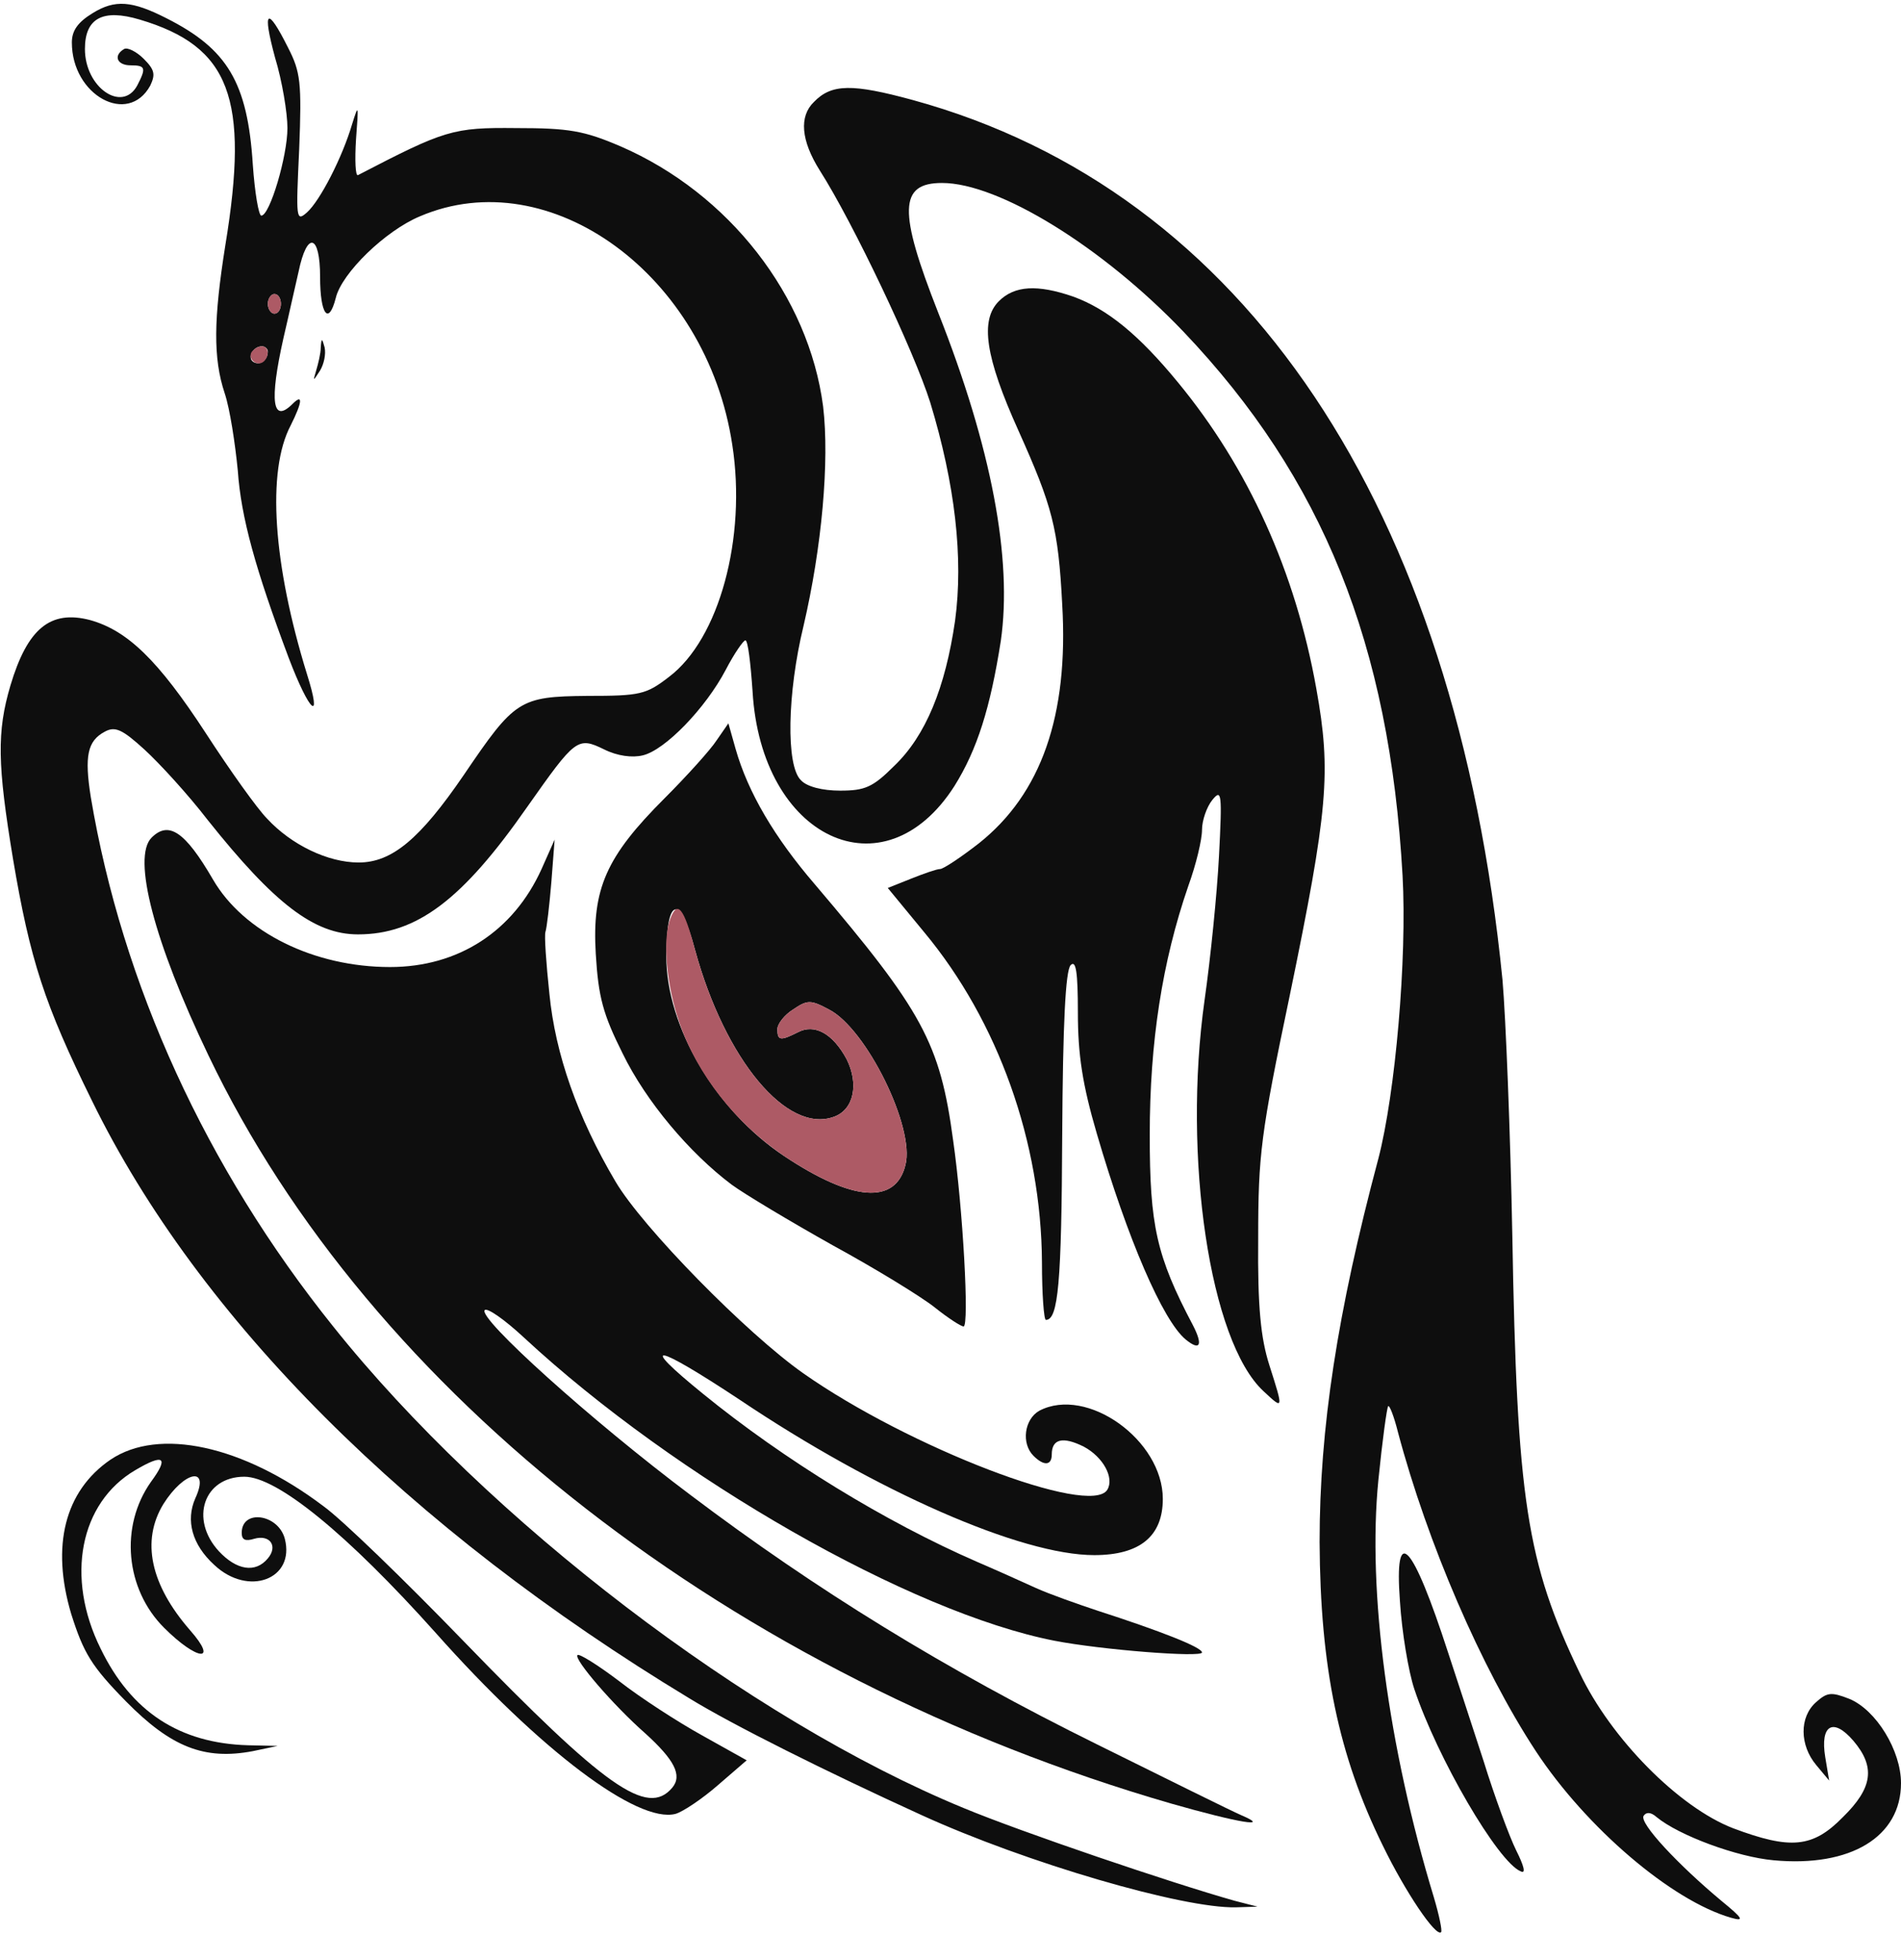
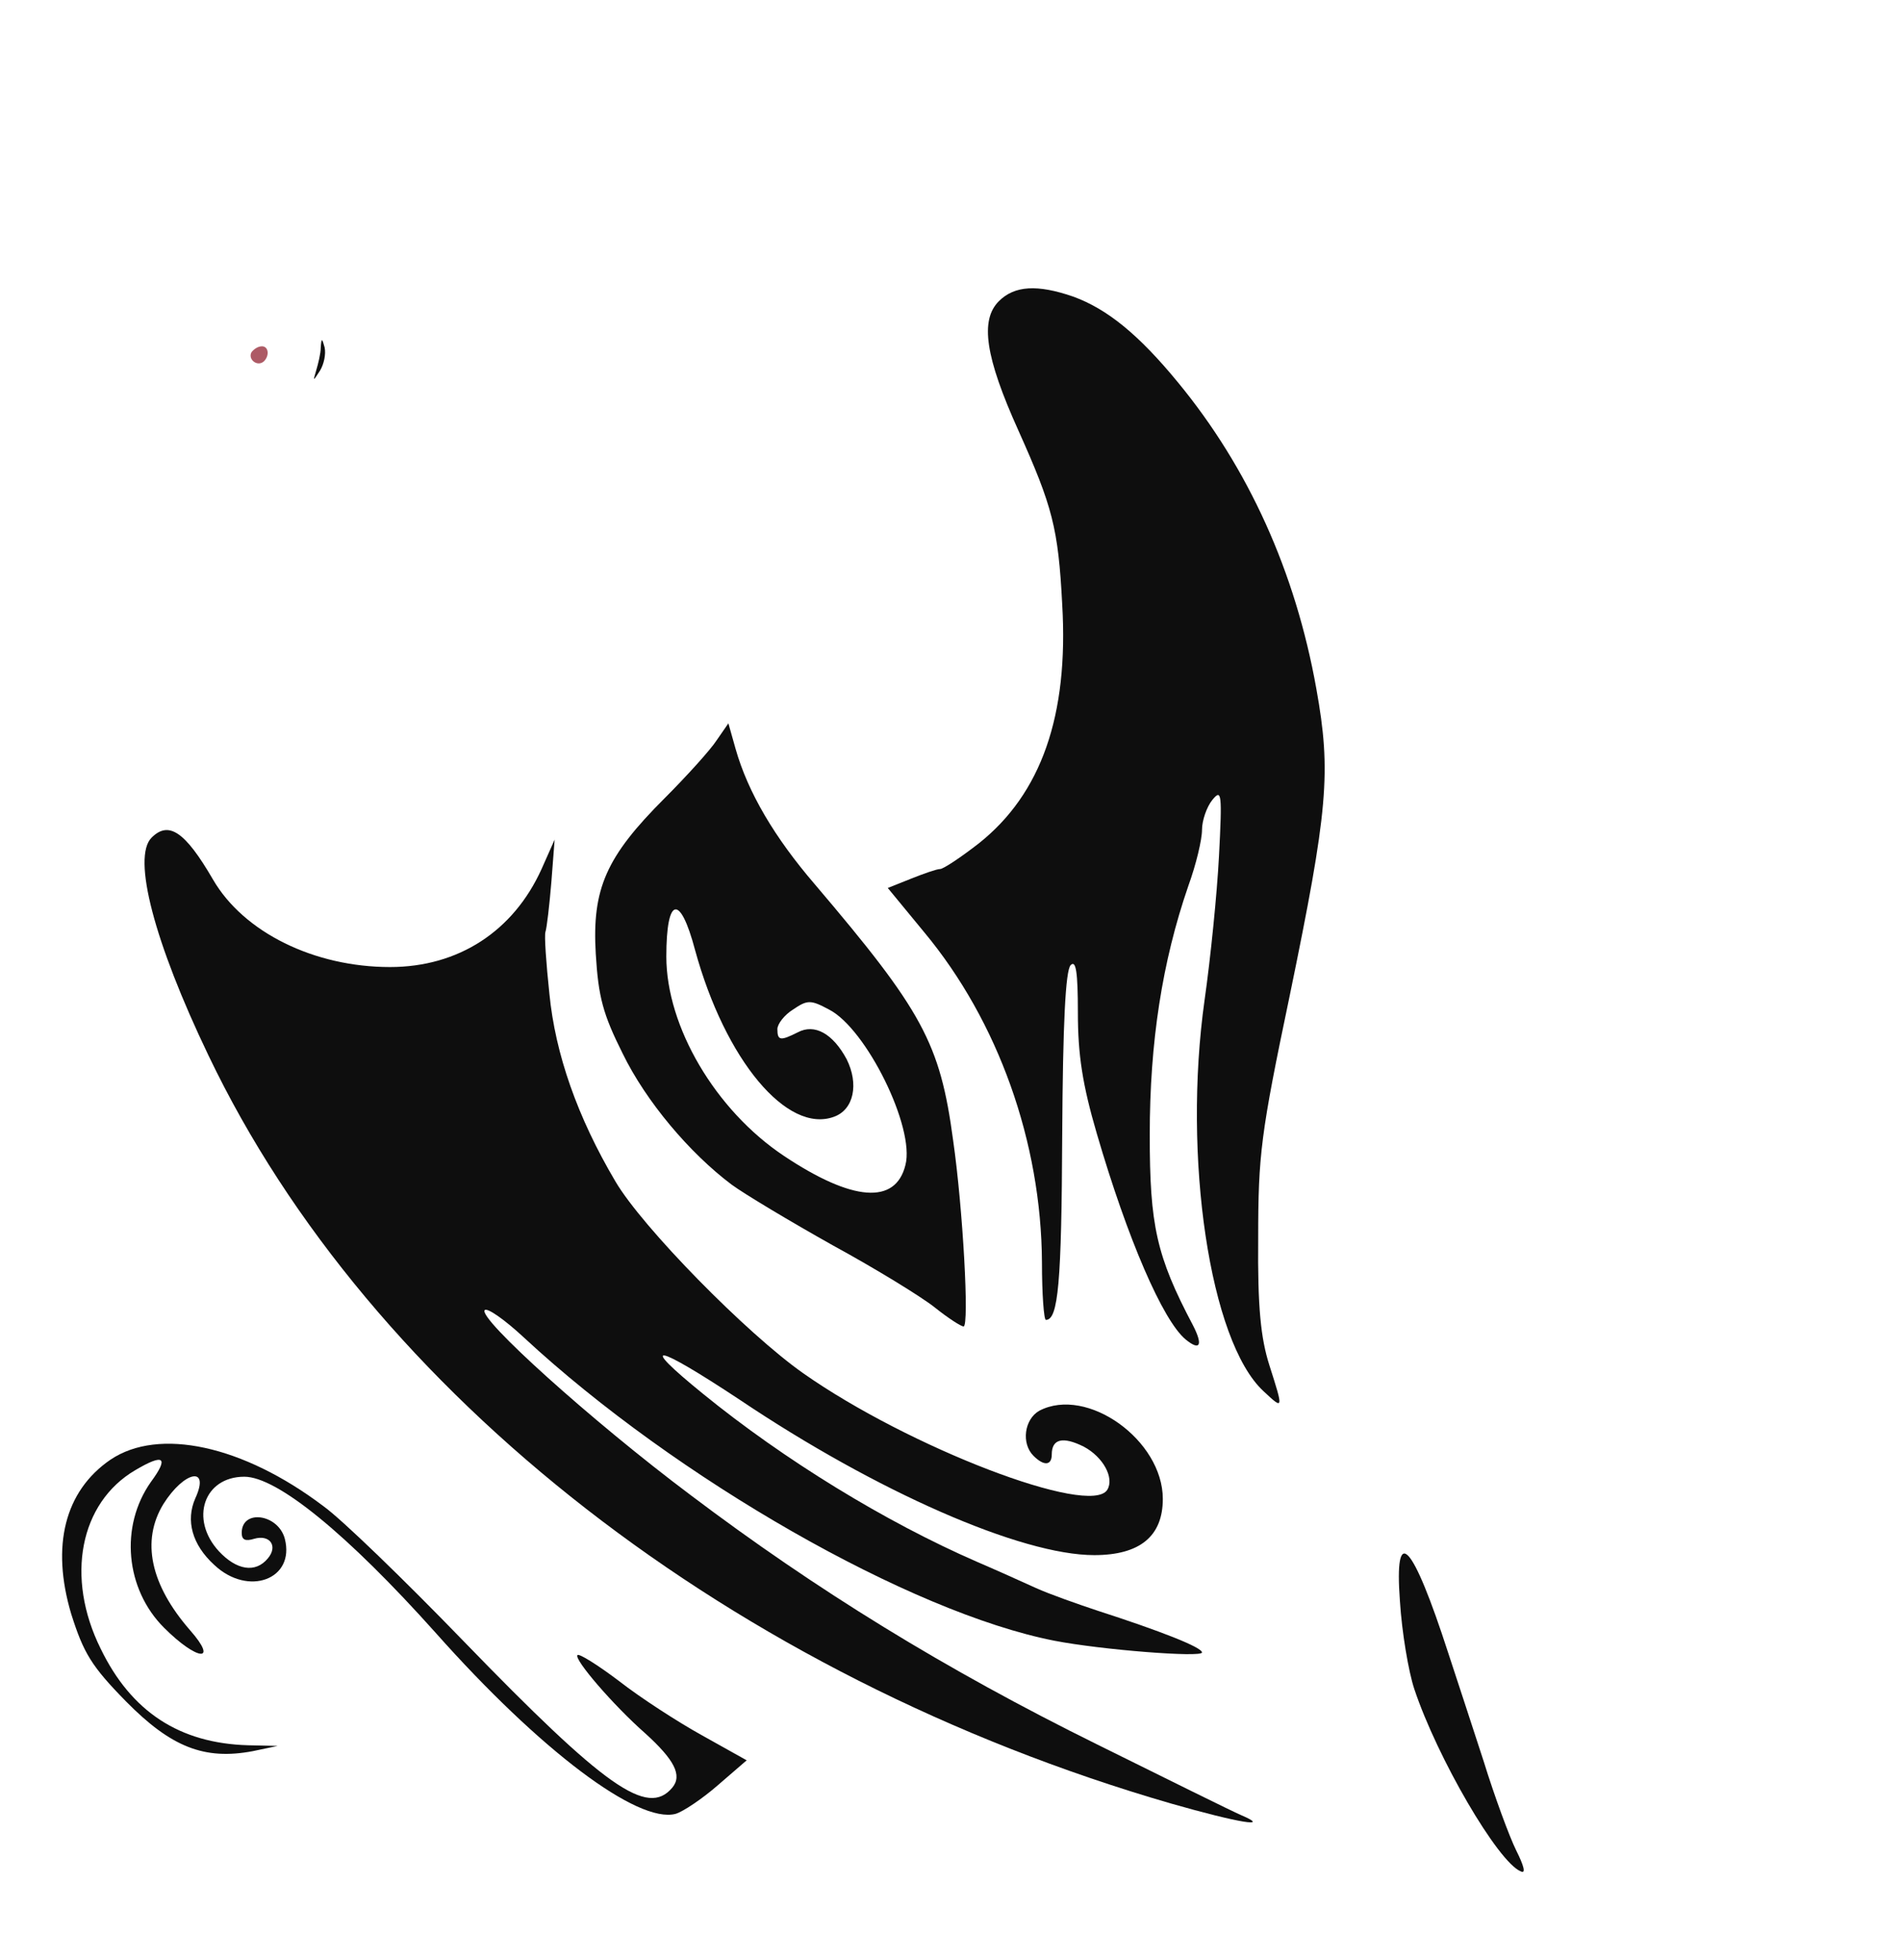
<svg xmlns="http://www.w3.org/2000/svg" version="1.0" width="291pt" height="300pt" viewBox="0 0 291 300" preserveAspectRatio="xMidYMid meet">
  <g transform="translate(0,300) scale(0.1,-0.1)" fill="#0E0E0E" stroke="none">
-     <path class="node" id="node1" d="M142 2980 c-23 -14 -32 -27 -32 -45 0 -81 86 -128 120 -66 8 17 7 24 -10 41 -11 11 -25 18 -30 15 -17 -10 -11 -25 10 -25 23 0 24 -4 10 -31 -23 -42 -80 -3 -80 56 0 47 27 62 84 45 138 -41 168 -120 131 -345 -18 -113 -19 -173 -1 -227 8 -24 16 -77 20 -118 5 -72 27 -151 78 -287 32 -84 52 -101 28 -25 -52 168 -62 311 -25 381 18 36 19 49 3 33 -31 -31 -36 3 -14 101 8 34 18 80 23 101 13 63 33 58 33 -8 0 -57 13 -75 24 -32 9 38 76 103 129 125 199 85 439 -90 478 -350 22 -142 -20 -297 -97 -355 -35 -27 -44 -29 -125 -29 -104 -1 -111 -6 -189 -121 -67 -98 -110 -134 -161 -134 -47 0 -103 27 -140 67 -15 15 -57 74 -94 131 -73 112 -120 157 -177 173 -61 16 -96 -13 -122 -100 -21 -71 -20 -121 4 -266 26 -154 48 -222 121 -370 163 -333 484 -654 914 -914 65 -40 209 -112 356 -179 160 -73 400 -143 481 -141 l33 1 -35 9 c-96 27 -326 105 -415 142 -328 135 -728 440 -965 737 -195 243 -323 524 -371 810 -10 63 -5 86 21 100 16 9 27 4 61 -27 23 -21 67 -69 97 -108 102 -128 163 -175 230 -175 90 0 160 53 259 195 74 105 77 108 118 88 20 -10 43 -13 59 -9 34 8 96 72 127 131 13 25 27 45 30 45 4 0 8 -35 11 -78 13 -225 201 -314 309 -145 35 56 55 120 71 222 18 125 -14 296 -96 503 -61 155 -60 198 6 198 87 0 246 -98 370 -228 213 -224 315 -478 335 -832 7 -127 -11 -333 -37 -433 -63 -236 -90 -413 -90 -587 1 -192 29 -327 97 -465 34 -70 81 -140 89 -132 2 2 -3 26 -11 53 -70 230 -102 469 -85 639 6 60 13 111 15 113 2 2 9 -16 15 -40 45 -169 127 -360 211 -488 77 -117 208 -229 299 -255 21 -6 18 -1 -15 26 -66 55 -126 119 -119 130 4 6 11 6 20 -2 34 -28 123 -61 179 -66 118 -11 195 36 195 118 0 50 -38 112 -79 129 -28 11 -34 10 -51 -5 -26 -23 -25 -66 0 -96 l20 -24 -6 36 c-8 49 12 61 43 25 34 -40 30 -72 -16 -117 -46 -47 -80 -50 -168 -17 -83 32 -187 137 -235 238 -81 169 -96 264 -103 670 -3 157 -10 332 -15 390 -72 725 -395 1208 -903 1347 -92 25 -124 25 -151 -3 -23 -22 -20 -59 9 -105 51 -80 144 -276 169 -355 38 -125 51 -238 38 -334 -15 -103 -45 -176 -93 -222 -33 -33 -45 -38 -83 -38 -27 0 -51 6 -60 16 -23 22 -21 133 4 236 28 120 40 252 30 336 -22 169 -144 326 -310 398 -56 24 -79 28 -160 28 -97 1 -109 -3 -242 -72 -4 -2 -5 23 -3 55 4 53 4 55 -6 23 -15 -51 -49 -117 -69 -135 -17 -15 -17 -10 -12 97 4 102 2 118 -17 155 -32 64 -40 59 -20 -15 11 -36 19 -85 19 -108 0 -43 -27 -134 -40 -134 -4 0 -10 35 -13 78 -8 126 -39 177 -132 224 -53 27 -79 29 -113 8z m288 -445 c0 -8 -4 -15 -10 -15 -5 0 -10 7 -10 15 0 8 5 15 10 15 6 0 10 -7 10 -15z m-20 -73 c0 -13 -12 -22 -22 -16 -10 6 -1 24 13 24 5 0 9 -4 9 -8z" />
    <path class="node" id="node2" d="M1529 2539 c-29 -29 -21 -85 30 -198 52 -116 61 -149 67 -266 10 -170 -32 -290 -128 -366 -27 -21 -54 -39 -59 -39 -5 0 -25 -7 -45 -15 l-35 -14 56 -68 c113 -136 179 -321 180 -505 0 -49 3 -88 6 -88 19 0 24 57 25 283 1 170 5 252 13 260 8 8 11 -10 11 -73 0 -64 7 -110 29 -185 47 -161 101 -286 136 -315 22 -18 27 -9 11 22 -56 106 -66 153 -66 291 0 142 19 265 59 381 12 33 21 71 21 86 0 14 7 35 16 46 14 17 15 10 10 -86 -3 -58 -13 -157 -22 -220 -34 -241 8 -523 90 -599 31 -29 31 -29 9 40 -13 41 -18 88 -17 194 0 128 4 160 48 370 59 286 64 343 41 471 -32 179 -104 338 -212 469 -60 73 -108 112 -160 131 -55 19 -90 17 -114 -7z" />
    <path class="node" id="node3" d="M491 2468 c0 -9 -4 -25 -7 -35 -5 -17 -5 -17 6 0 6 10 9 25 7 35 -4 15 -5 15 -6 0z" />
    <path class="node" id="node4" d="M1097 1867 c-9 -14 -45 -54 -80 -89 -89 -89 -111 -138 -105 -238 4 -66 11 -92 41 -152 36 -74 103 -153 167 -201 19 -14 89 -56 155 -93 66 -36 136 -79 156 -95 20 -16 40 -29 44 -29 9 0 -1 181 -16 285 -20 149 -47 198 -212 392 -61 71 -102 140 -121 207 l-11 39 -18 -26z m-33 -321 c46 -168 141 -282 213 -255 30 11 38 50 19 88 -21 39 -49 55 -75 41 -26 -13 -31 -13 -31 5 0 8 11 22 24 30 22 15 27 15 55 0 57 -29 132 -181 117 -238 -15 -61 -81 -56 -186 14 -105 70 -180 198 -180 305 0 92 21 97 44 10z" />
    <path class="node" id="node5" d="M232 1718 c-30 -30 4 -160 87 -333 248 -519 804 -951 1473 -1145 105 -30 155 -38 108 -18 -14 6 -113 55 -220 108 -233 115 -431 237 -623 382 -152 114 -326 271 -315 283 4 4 31 -15 60 -42 233 -216 592 -421 812 -464 72 -14 226 -26 226 -18 0 8 -64 33 -160 64 -30 10 -73 25 -95 35 -22 10 -62 28 -90 40 -140 61 -295 156 -419 257 -101 82 -74 77 56 -9 210 -141 431 -238 543 -238 70 0 105 29 105 86 0 90 -116 173 -189 135 -23 -13 -28 -50 -9 -69 16 -16 28 -15 28 2 0 24 17 28 49 12 30 -16 47 -48 36 -66 -26 -42 -304 65 -465 178 -87 61 -247 224 -288 294 -58 98 -92 195 -101 287 -5 47 -8 90 -6 95 2 6 6 40 9 76 l5 65 -20 -45 c-43 -95 -127 -150 -232 -150 -116 0 -224 53 -271 134 -43 74 -68 90 -94 64z" />
    <path class="node" id="node6" d="M169 766 c-70 -48 -91 -132 -60 -236 19 -60 31 -80 84 -134 69 -70 120 -90 194 -76 l38 8 -45 1 c-105 3 -179 51 -226 148 -54 109 -32 223 53 273 44 26 52 20 24 -18 -48 -68 -39 -164 20 -223 51 -51 84 -54 40 -4 -61 70 -75 137 -41 193 32 51 72 59 49 9 -15 -34 -5 -71 29 -102 52 -49 124 -22 108 40 -10 38 -66 46 -66 9 0 -11 6 -13 19 -9 24 7 37 -11 21 -30 -19 -23 -48 -18 -75 11 -45 49 -23 114 39 114 50 0 157 -87 293 -239 160 -180 309 -292 367 -277 11 3 41 23 65 44 l44 38 -68 38 c-38 21 -95 58 -127 83 -33 25 -62 43 -64 40 -6 -6 55 -77 104 -120 44 -40 57 -64 41 -83 -38 -45 -102 0 -320 225 -90 93 -186 186 -214 206 -123 93 -252 121 -326 71z" />
    <path class="node" id="node7" d="M2143 549 c3 -47 13 -107 22 -134 35 -105 128 -265 163 -279 8 -4 5 8 -7 32 -10 20 -33 82 -50 137 -18 55 -42 129 -54 165 -55 170 -83 200 -74 79z" />
  </g>
  <g transform="translate(0,300) scale(0.1,-0.1)" fill="#AD5A65" stroke="none">
-     <path class="node" id="node11" d="M1026 1594 c-12 -31 -6 -102 14 -159 27 -79 86 -154 160 -204 105 -70 171 -75 186 -14 15 57 -60 209 -117 238 -28 15 -33 15 -55 0 -13 -8 -24 -22 -24 -30 0 -18 5 -18 31 -5 26 14 54 -2 75 -41 19 -38 11 -77 -19 -88 -72 -27 -167 87 -213 255 -17 65 -27 77 -38 48z" />
-     <path class="node" id="node12" d="M410 2535 c0 -8 5 -15 10 -15 6 0 10 7 10 15 0 8 -4 15 -10 15 -5 0 -10 -7 -10 -15z" />
    <path class="node" id="node13" d="M385 2461 c-6 -11 9 -23 19 -14 9 9 7 23 -3 23 -6 0 -12 -4 -16 -9z" />
  </g>
</svg>